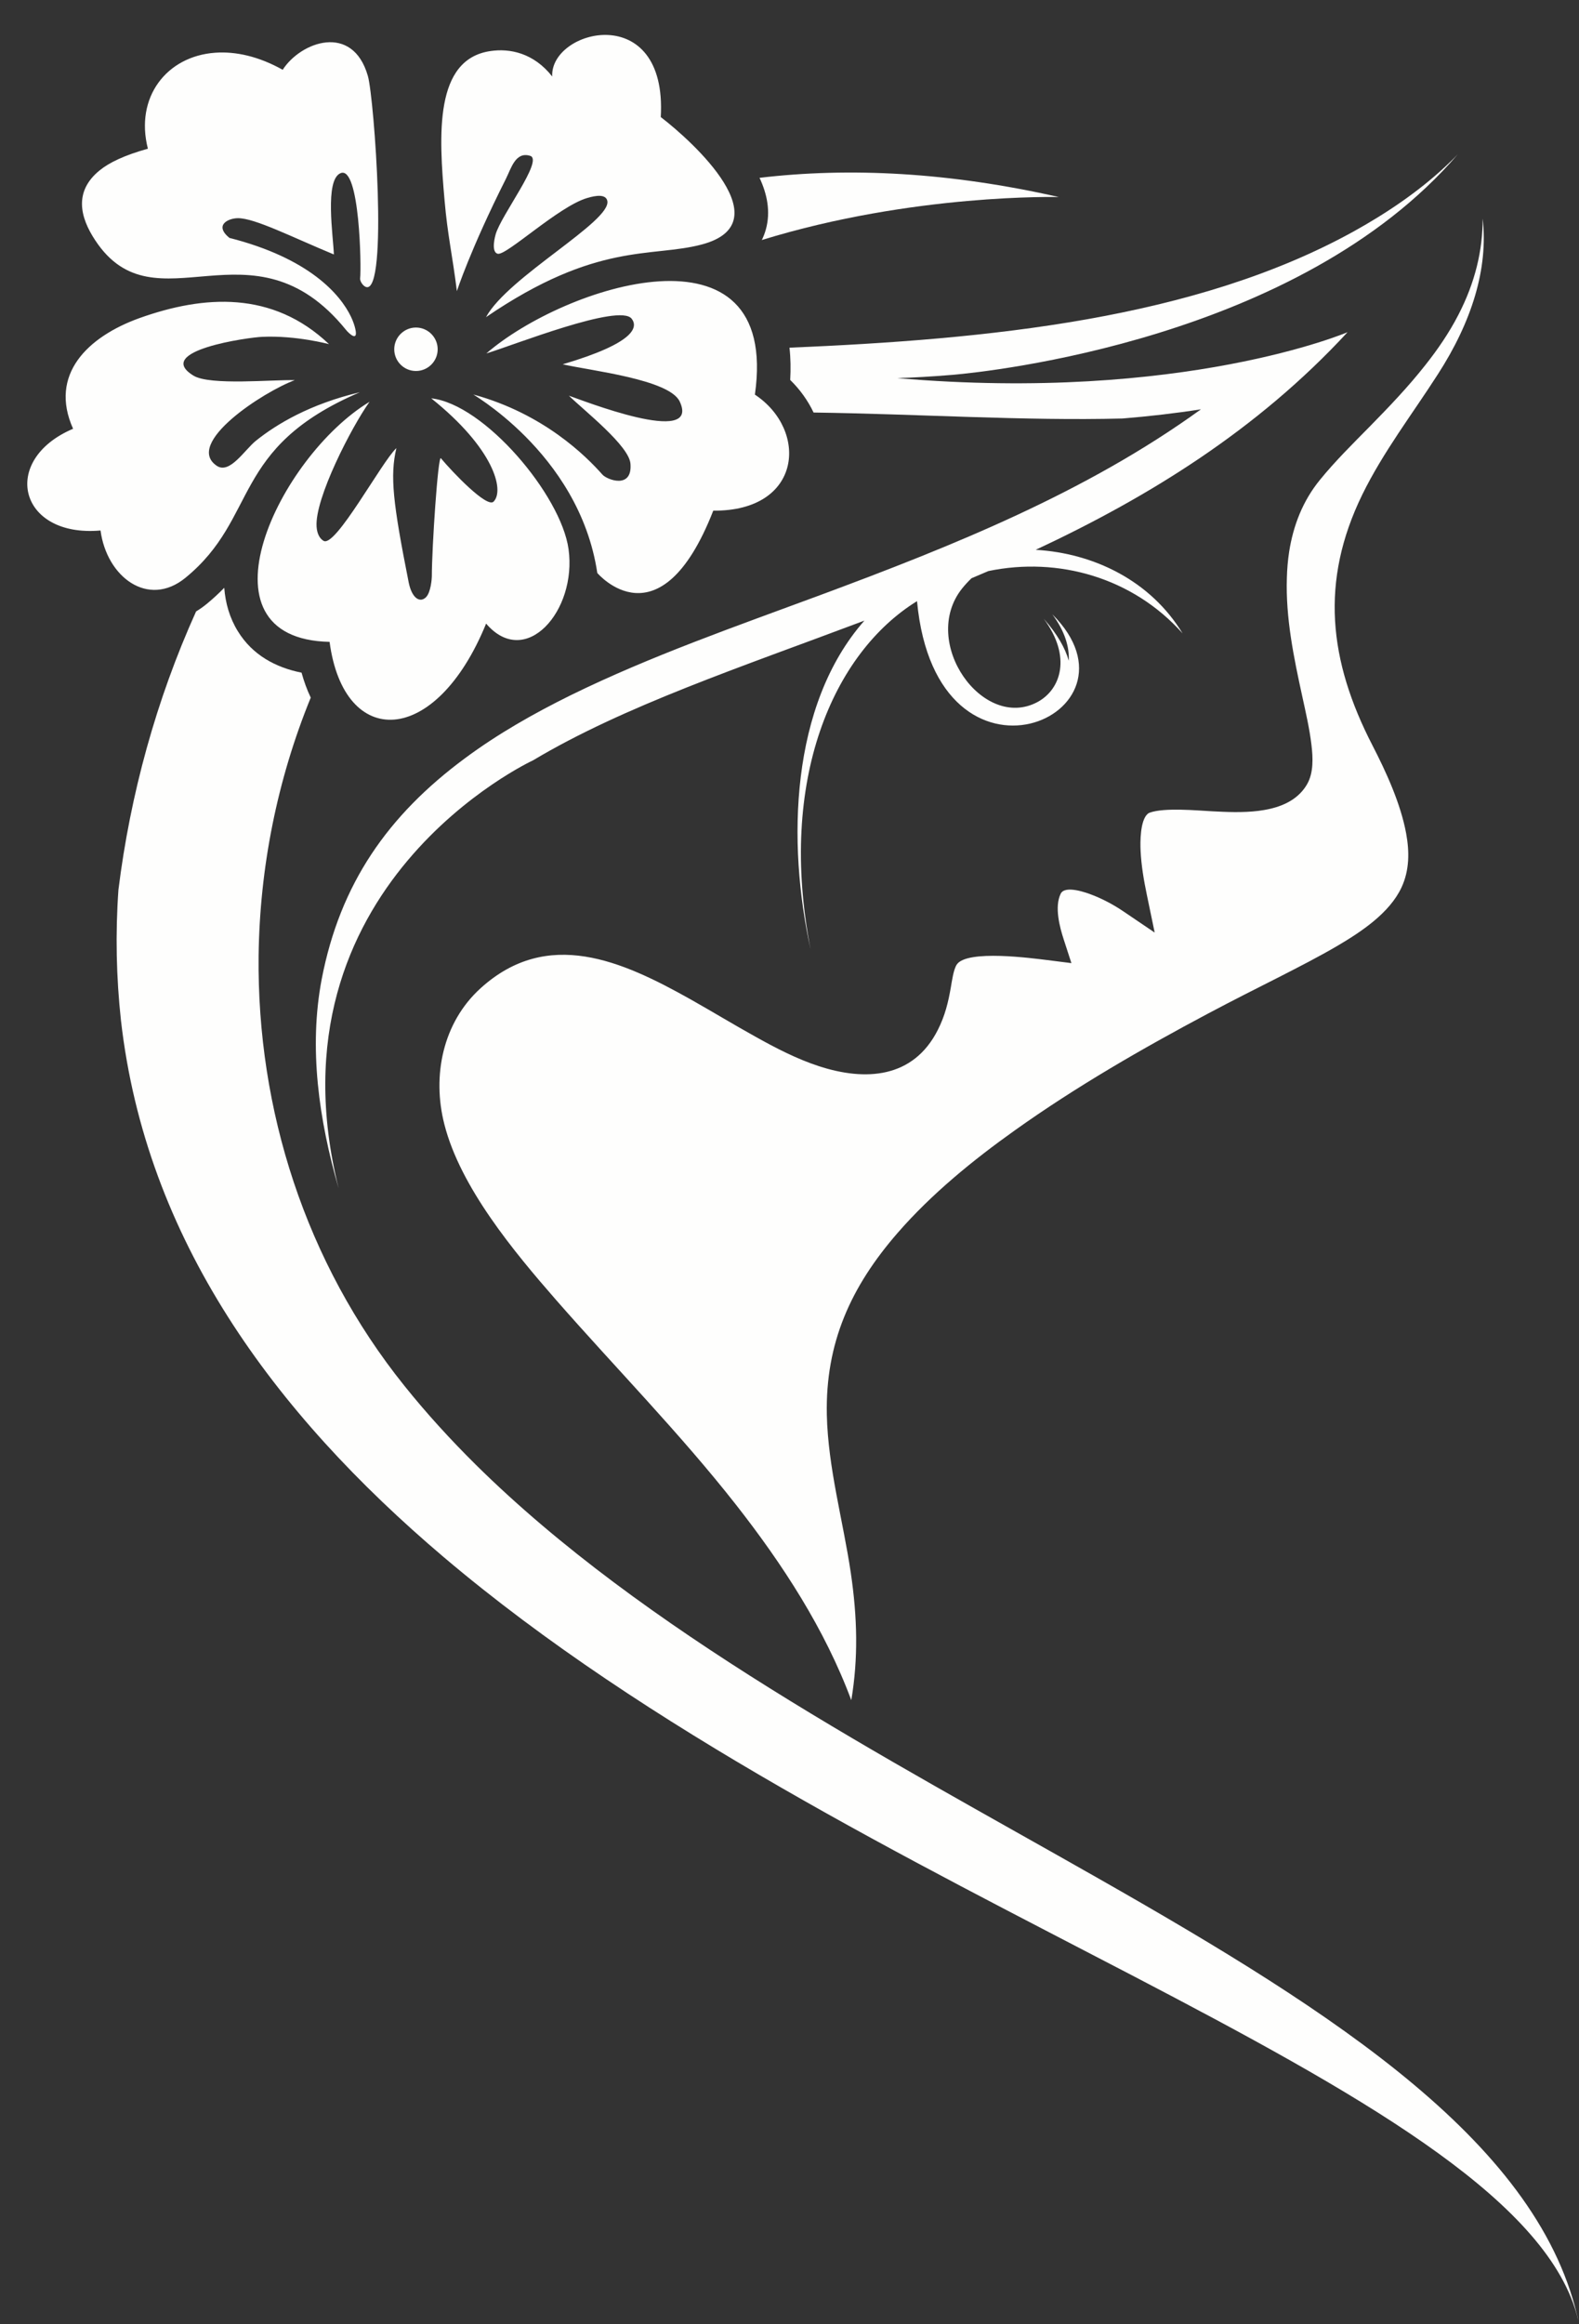
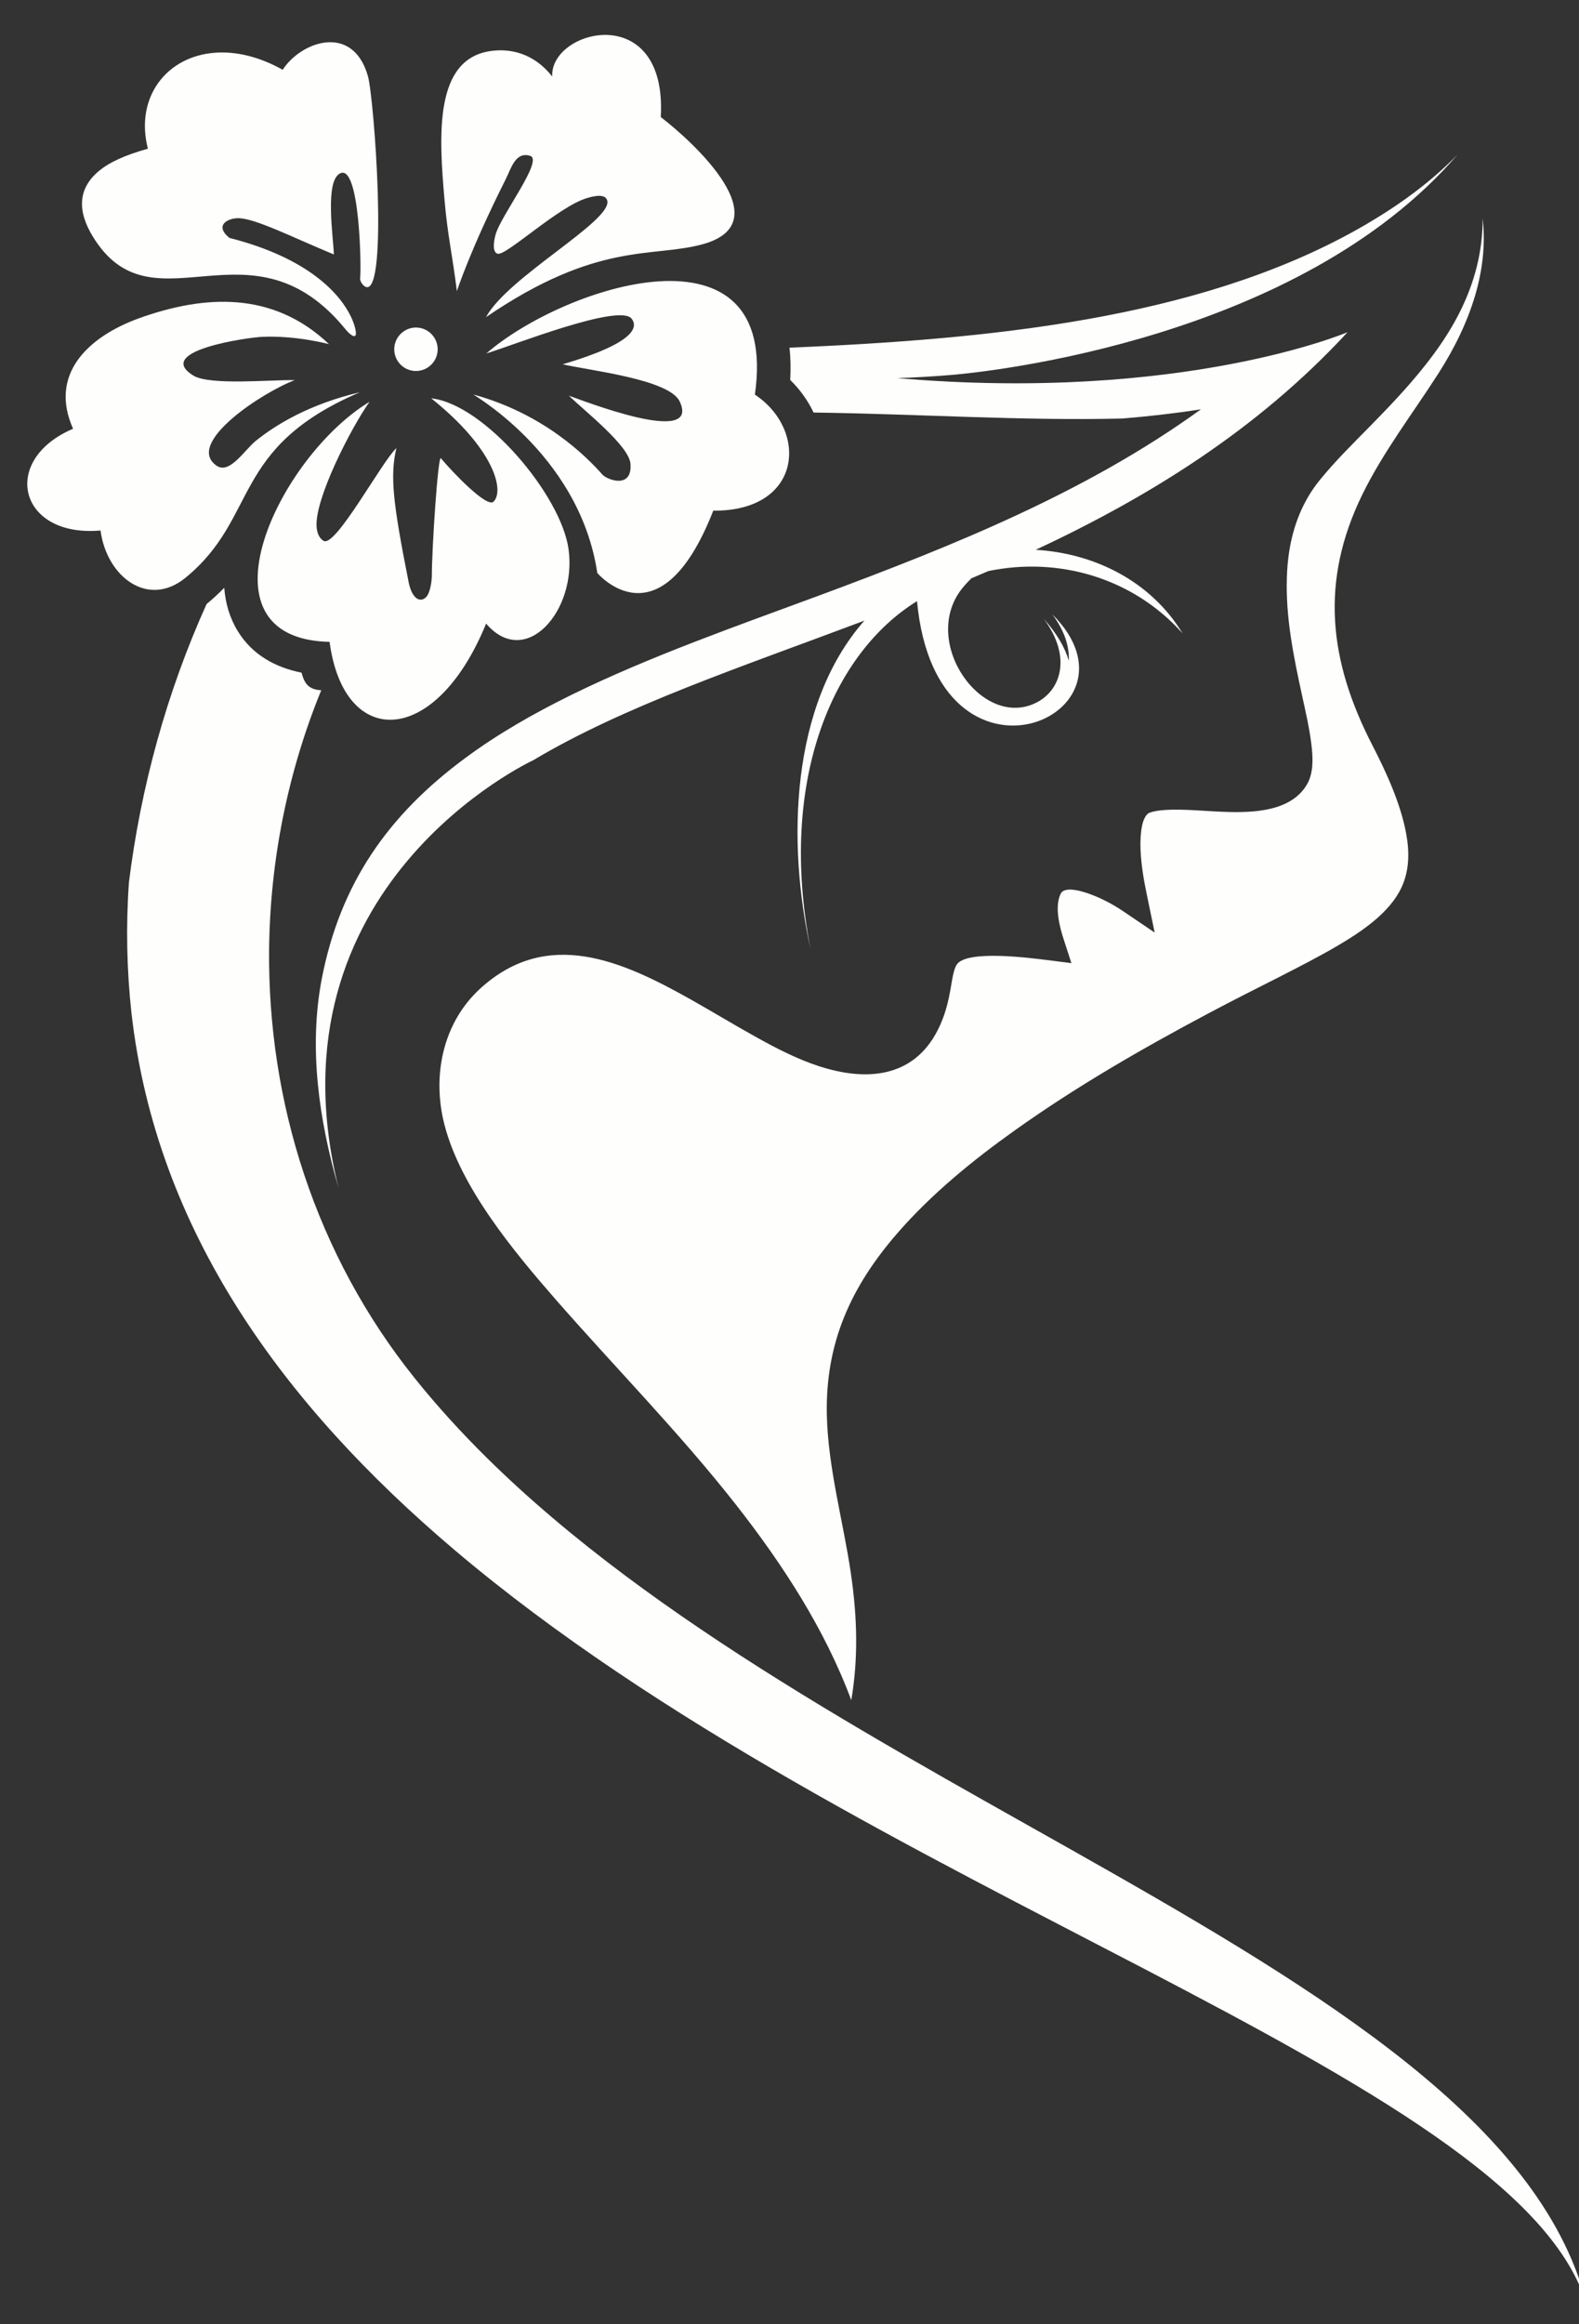
<svg xmlns="http://www.w3.org/2000/svg" fill="#000000" height="366.1" preserveAspectRatio="xMidYMid meet" version="1" viewBox="-4.3 -5.5 248.9 366.1" width="248.9" zoomAndPan="magnify">
  <rect x="-4.3" y="-5.5" width="248.9" height="366.1" fill="#333333" stroke="none" />
  <g clip-rule="evenodd" fill="#fefefd" fill-rule="evenodd" id="change1_1">
    <path d="M65.199,66.686 c-0.451-0.564-1.429,14.123-1.429,18.617c0,0.244-0.132,2.482-0.921,3.272c-0.94,0.94-2.219,0.188-2.727-2.332 C57.639,73.72,57.15,69.47,58.184,65.088C55.871,67.232,48.593,80.79,46.713,79.7c-0.564-0.32-1.034-1.053-1.11-2.238 c-0.301-4.457,5.548-15.759,8.35-19.671c-14.292,8.632-28.058,37.348-6.3,37.818c2.257,16.981,16.718,16.624,24.673-2.877 c6.225,7.259,14.349-2.031,12.995-11.735c-1.185-8.519-13.295-22.849-21.645-23.751c9.835,7.861,11.584,14.461,9.835,16.267 C72.476,74.585,67.041,68.887,65.199,66.686L65.199,66.686z M47.559,48.708c-8.914-8.462-19.727-7.71-29.826-4.118 C9.497,47.542,3.385,53.504,7.221,62.041c-11.565,4.908-8.594,17.169,4.325,16.022c0.978,7.334,7.503,12.242,13.371,7.466 c11.678-9.534,6.996-20.46,27.512-29.243c-7.88,1.862-13.145,5.04-16.38,7.635c-1.787,1.429-4.137,5.341-6.187,3.949 c-5.19-3.535,7.428-11.697,12.299-13.484c-3.347-0.113-13.371,0.884-15.966-0.715c-6.431-3.949,8.801-6.037,10.832-6.112 C42.425,47.317,47.521,48.708,47.559,48.708L47.559,48.708z M48.33,34.585c-0.094-2.821-1.486-11.753,1.053-12.807 c3.028-1.26,3.291,14.838,3.084,16.568c-0.056,0.414,0.433,1.222,0.959,1.373c3.498,0.959,1.26-29.769,0.263-33.248 c-2.407-8.406-10.606-5.378-13.427-0.978c-3.799-2.125-7.428-2.915-10.625-2.689c-7.71,0.545-12.694,7.052-10.625,15.12 c-3.705,1.034-6.093,2.181-7.616,3.423c-4.1,3.329-3.065,7.428-0.677,11.02c9.497,14.386,24.729-4.137,39.51,14.085 c0.451,0.564,1.956,1.993,1.486-0.113c-0.113-0.508-0.32-1.166-0.677-1.918c-1.692-3.554-6.601-9.252-19.182-12.449 c-2.482-2.05-0.113-3.103,1.354-3.103C35.881,28.868,41.579,31.783,48.33,34.585L48.33,34.585z M64.691,49.517 c0-1.881-1.542-3.423-3.423-3.423c-1.881,0-3.423,1.542-3.423,3.423c0,1.899,1.542,3.423,3.423,3.423 C63.149,52.939,64.691,51.416,64.691,49.517L64.691,49.517z M74.15,34.472c1.335,0.357,9.553-7.409,14.048-8.763 c1.523-0.47,3.009-0.621,3.235,0.433c0.677,3.235-15.665,11.96-19.125,18.317c17.527-11.96,26.064-9.328,34.038-11.453 c12.6-3.366-1.335-16.116-6.488-20.065c1.053-18.486-17.47-13.86-17.113-6.394c-2.915-3.705-6.676-4.457-9.722-4.006 c-8.876,1.279-8.162,13.183-7.24,23.582c0.47,5.435,1.204,8.387,1.937,14.236c0,0,2.069-6.45,7.729-17.696 c0.827-1.636,1.504-4.344,3.836-3.611c2.106,0.677-4.589,9.328-5.454,12.355C73.83,31.407,73.003,34.172,74.15,34.472L74.15,34.472 z M70.389,56.663c-1.429-0.677,16.586,8.857,19.464,28.095c0,0,9.873,11.678,18.279-9.816c14.048,0.113,15.026-12.694,6.563-18.279 c4.024-28.321-30.089-17.113-42.331-6.488c4.231-1.279,20.968-7.936,22.905-5.472c1.015,1.316,0.583,3.799-10.87,7.184 c4.438,1.015,16.812,2.369,18.448,5.867c3.366,7.221-15.646-0.32-17.47-0.921c2.501,2.426,9.497,7.898,9.704,10.719 c0.32,4.062-3.705,2.52-4.419,1.711C88.085,66.348,81.409,59.691,70.389,56.663L70.389,56.663z" />
-     <path d="M43.234,100.461 c-4.062-0.809-7.729-2.764-10.042-6.526c-1.298-2.106-1.956-4.419-2.144-6.845c-0.846,0.865-1.749,1.711-2.783,2.558 c-0.527,0.433-1.091,0.827-1.655,1.166c-6.281,13.897-10.381,28.866-12.242,43.854c-0.489,6.939-0.338,13.803,0.395,20.536l0,0 c3.912,34.47,24.033,61.814,50.869,84.568c32.063,27.174,73.736,47.766,108.846,66.064c35.072,18.298,63.581,34.282,69.468,52.242 c0.132,0.433,0.263,0.846,0.376,1.279v0.056c0.113,0.376,0.207,0.771,0.282,1.147c-5.811-28.189-38.25-48.838-75.861-70.22 c-33.662-19.144-71.48-38.871-98.052-65.123c-4.006-3.968-7.767-8.086-11.208-12.374c-15.684-19.501-23.281-43.629-23.018-67.775 c0.169-13.841,2.915-27.701,8.218-40.676C44.08,103.131,43.61,101.815,43.234,100.461L43.234,100.461z" />
+     <path d="M43.234,100.461 c-4.062-0.809-7.729-2.764-10.042-6.526c-1.298-2.106-1.956-4.419-2.144-6.845c-0.846,0.865-1.749,1.711-2.783,2.558 c-6.281,13.897-10.381,28.866-12.242,43.854c-0.489,6.939-0.338,13.803,0.395,20.536l0,0 c3.912,34.47,24.033,61.814,50.869,84.568c32.063,27.174,73.736,47.766,108.846,66.064c35.072,18.298,63.581,34.282,69.468,52.242 c0.132,0.433,0.263,0.846,0.376,1.279v0.056c0.113,0.376,0.207,0.771,0.282,1.147c-5.811-28.189-38.25-48.838-75.861-70.22 c-33.662-19.144-71.48-38.871-98.052-65.123c-4.006-3.968-7.767-8.086-11.208-12.374c-15.684-19.501-23.281-43.629-23.018-67.775 c0.169-13.841,2.915-27.701,8.218-40.676C44.08,103.131,43.61,101.815,43.234,100.461L43.234,100.461z" />
    <path d="M120.261,54.35 c1.523,1.486,2.783,3.235,3.686,5.134c16.511,0.226,33.286,1.335,48.687,0.94c4.156-0.338,8.274-0.809,12.374-1.448 c-18.053,13.051-38.909,21.438-60.102,29.299c-13.145,4.871-26.685,9.572-39.285,15.759c-5.754,2.84-11.434,6.055-16.605,9.892 c-12.167,8.989-19.708,19.783-22.604,34.809c-2.069,10.851-0.451,22.134,2.67,32.966c-11.923-47.766,30.653-67.437,30.653-67.437 c14.367-8.575,32.853-14.706,52.223-22.002c-11.716,13.295-12.205,35.035-8.481,51.79c-5.228-26.685,3.592-46.732,16.774-54.856 c3.084,32.834,37.273,17.922,21.325,2.069c1.975,2.652,2.708,5.153,2.595,7.315c-0.564-1.993-1.805-4.194-3.949-6.62 c4.438,5.943,2.727,11.133-0.978,13.126c-8.594,4.607-18.599-9.403-11.904-17.865c0.451-0.564,0.959-1.11,1.504-1.636 c0.884-0.376,1.768-0.752,2.652-1.128c11.039-2.294,22.773,1.034,30.615,9.816c-5.04-8.274-13.935-12.619-23.15-13.164 c17.658-8.256,34.847-18.787,49.158-34.282c0,0-25.952,11.095-70.972,7.24c2.595-0.094,5.378-0.244,8.312-0.489l0.508-0.038 c5.491-0.489,54.442-5.529,79.547-34.753c-0.696,0.733-1.448,1.448-2.05,2.012c-4.25,3.949-9.252,7.315-14.311,10.117 c-25.162,13.916-57.846,17.038-89.006,18.354C120.336,50.946,120.355,52.657,120.261,54.35L120.261,54.35z" />
-     <path d="M115.785,32.31 c23.921-7.372,46.826-6.77,46.826-6.77c-17.207-3.893-32.928-4.72-47.183-3.028c1.204,2.576,1.768,5.341,0.997,8.124 C116.255,31.238,116.049,31.783,115.785,32.31L115.785,32.31z" />
    <path d="M104.54,151.913 c-10.794-6.055-22.51-11.321-33.079-1.749c-5.98,5.416-7.673,13.803-5.717,21.438c2.52,9.929,11.001,20.103,17.621,27.682 c9.44,10.776,19.464,20.931,28.34,32.233c7.372,9.403,14.01,19.595,18.185,30.803c1.11-6.582,0.959-13.032-0.075-20.047 c-1.222-8.256-3.592-16.549-3.78-24.898c-0.244-11.34,3.799-20.216,11.189-28.697c5.303-6.093,11.829-11.415,18.411-16.098 c9.647-6.883,20.103-12.901,30.578-18.467c3.723-1.975,7.485-3.874,11.246-5.773c3.047-1.561,6.112-3.122,9.064-4.852 c3.705-2.181,8.218-5.153,10.099-9.196c1.26-2.708,1.26-5.623,0.733-8.5c-0.865-4.701-3.141-9.666-5.322-13.897 c-6.883-13.333-8.274-25.801-1.598-39.473c3.31-6.751,7.88-12.675,11.923-18.975c5.303-8.218,7.974-16.605,7.052-24.522 c0.019,4.983-1.166,10.042-3.836,15.195c-1.448,2.802-3.235,5.416-5.19,7.88c-2.708,3.441-5.736,6.601-8.801,9.722 c-2.652,2.689-5.416,5.416-7.804,8.35c-2.708,3.31-4.212,7.165-4.871,11.359c-0.207,1.354-0.32,2.727-0.357,4.1 c-0.207,6.281,1.091,12.543,2.426,18.655c0.545,2.501,1.147,5.096,1.448,7.635c0.244,2.012,0.357,4.419-0.696,6.225 c-0.301,0.527-0.677,1.015-1.11,1.448c-3.31,3.329-9.497,3.028-13.841,2.802c-2.501-0.132-7.522-0.602-9.816,0.207 c-0.132,0.038-0.244,0.113-0.339,0.188c-1.204,1.015-1.204,4.476-1.128,5.867c0.113,2.294,0.508,4.607,0.978,6.864l1.241,5.98 l-5.059-3.423c-1.429-0.959-3.084-1.843-4.683-2.464c-0.978-0.395-4.4-1.636-5.077-0.226c-0.997,2.05-0.169,5.209,0.489,7.221 l1.204,3.705l-3.874-0.489c-2.2-0.263-12.6-1.693-14.198,0.715c-0.527,0.809-0.752,2.576-0.921,3.517 c-0.414,2.426-0.94,4.57-2.069,6.789c-3.874,7.654-11.434,8.086-18.749,5.698c-3.46-1.128-6.808-2.858-9.967-4.626 C111.347,155.9,107.981,153.85,104.54,151.913L104.54,151.913z" />
  </g>
</svg>